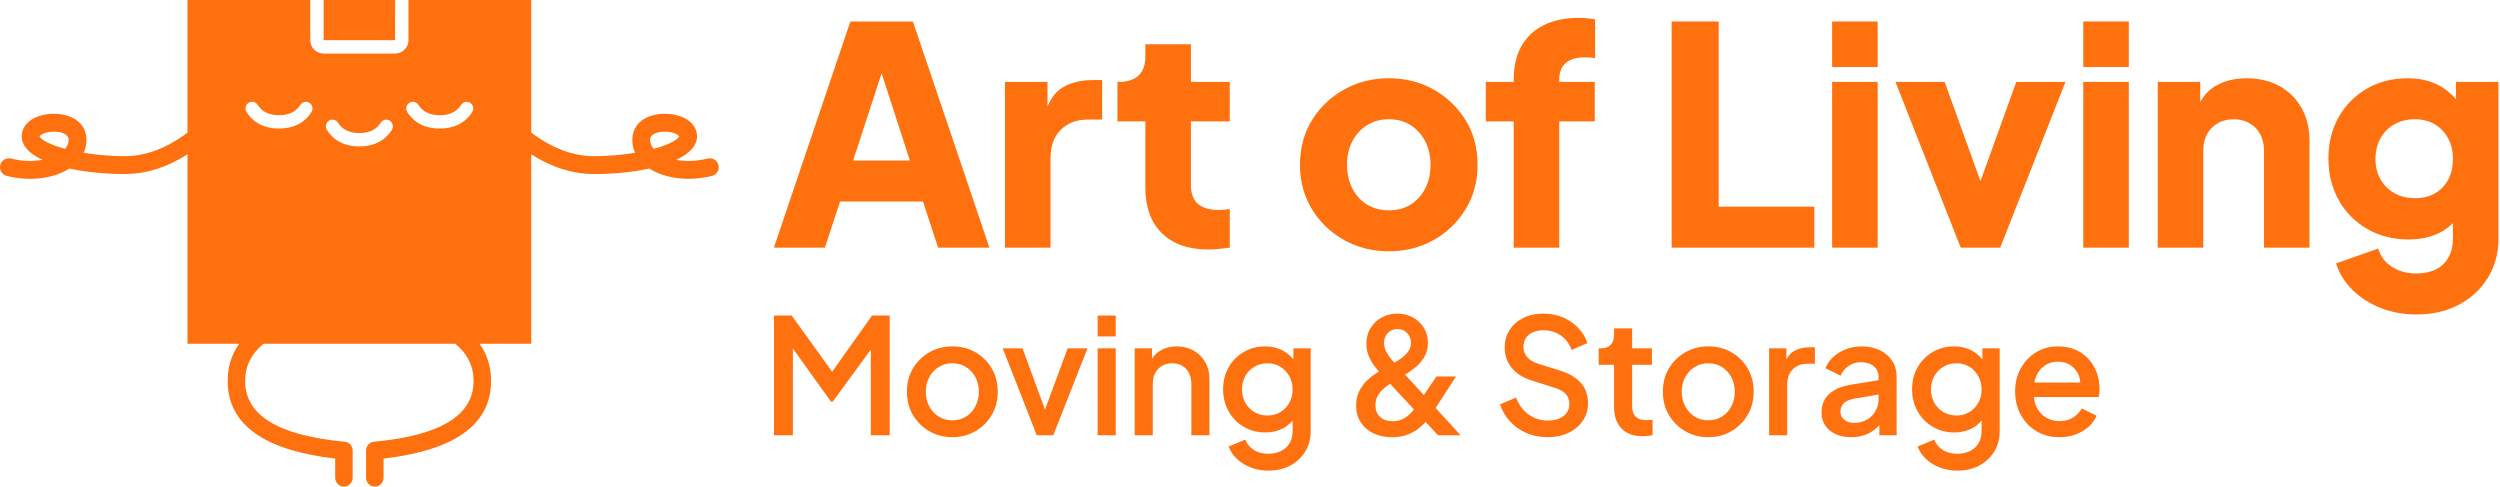
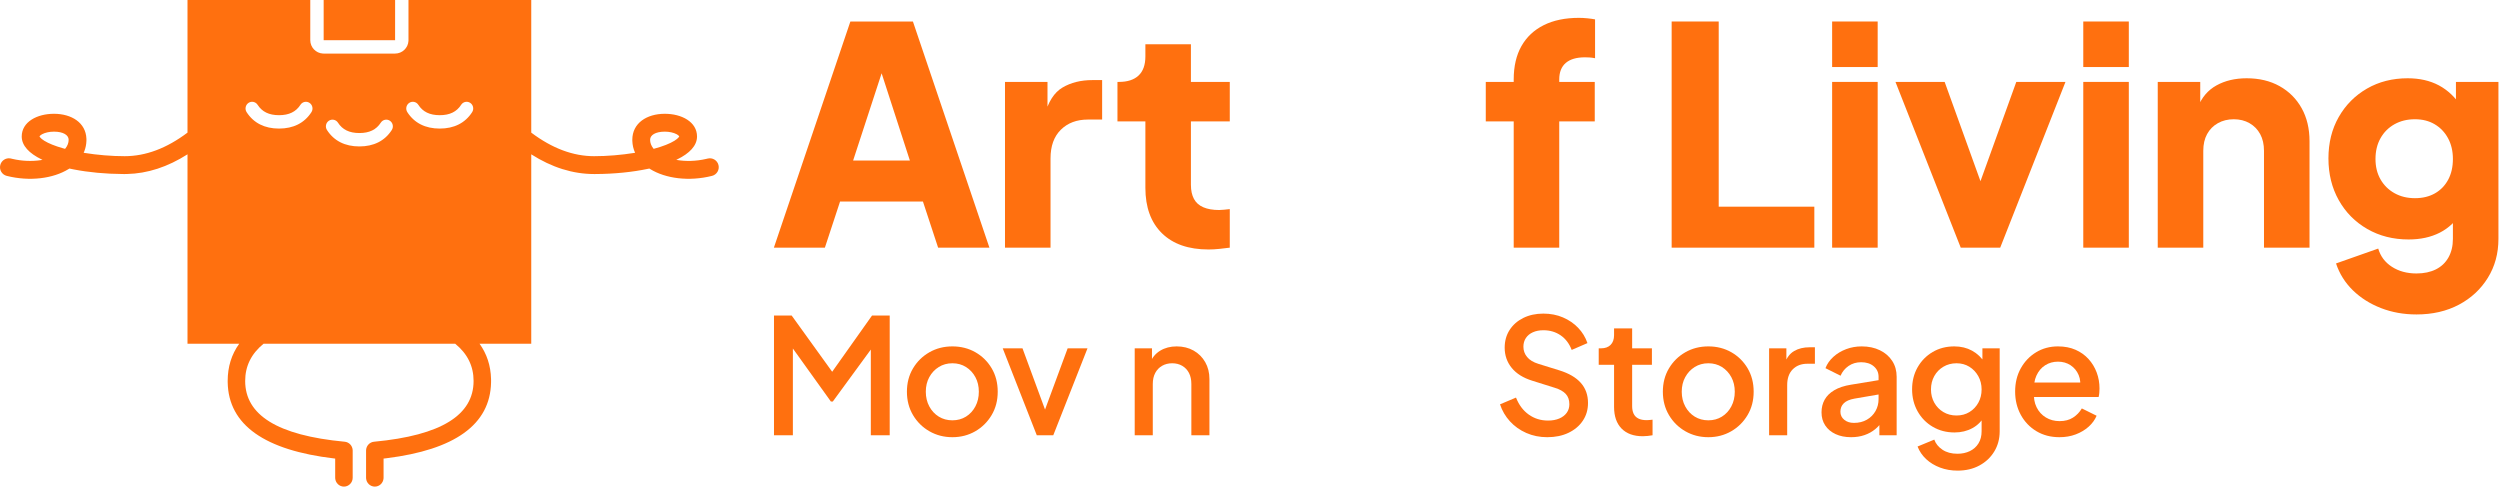
<svg xmlns="http://www.w3.org/2000/svg" width="560px" height="109px" viewBox="0 0 560 109" version="1.1">
  <title>ArtofLiving-Orange</title>
  <g id="Page-2" stroke="none" stroke-width="1" fill="none" fill-rule="evenodd">
    <g id="Final-Orange" transform="translate(-70, -120)" fill="#FF700F">
      <g id="ArtofLiving-Orange" transform="translate(70, 120)">
        <g id="Moving-&amp;-Storage" transform="translate(173.374, 70.248)" fill-rule="nonzero">
          <polygon id="Path" points="2.84217094e-14 27.252 2.84217094e-14 0.432 3.96 0.432 14.022 14.4 12.06 14.4 21.96 0.432 25.92 0.432 25.92 27.252 21.69 27.252 21.69 5.454 23.274 5.886 13.176 19.692 12.744 19.692 2.844 5.886 4.23 5.454 4.23 27.252" />
          <path d="M39.964,27.684 C38.08,27.684 36.367,27.243 34.825,26.361 C33.283,25.479 32.056,24.27 31.144,22.734 C30.232,21.198 29.776,19.452 29.776,17.496 C29.776,15.54 30.229,13.8 31.135,12.276 C32.041,10.752 33.262,9.549 34.798,8.667 C36.334,7.785 38.056,7.344 39.964,7.344 C41.872,7.344 43.591,7.782 45.121,8.658 C46.651,9.534 47.866,10.734 48.766,12.258 C49.666,13.782 50.116,15.528 50.116,17.496 C50.116,19.464 49.657,21.216 48.739,22.752 C47.821,24.288 46.597,25.494 45.067,26.37 C43.537,27.246 41.836,27.684 39.964,27.684 Z M39.964,23.904 C41.104,23.904 42.118,23.628 43.006,23.076 C43.894,22.524 44.596,21.762 45.112,20.79 C45.628,19.818 45.886,18.72 45.886,17.496 C45.886,16.272 45.628,15.183 45.112,14.229 C44.596,13.275 43.894,12.519 43.006,11.961 C42.118,11.403 41.104,11.124 39.964,11.124 C38.824,11.124 37.807,11.403 36.913,11.961 C36.019,12.519 35.311,13.275 34.789,14.229 C34.267,15.183 34.006,16.272 34.006,17.496 C34.006,18.72 34.267,19.818 34.789,20.79 C35.311,21.762 36.019,22.524 36.913,23.076 C37.807,23.628 38.824,23.904 39.964,23.904 Z" id="Shape" />
          <polygon id="Path" points="58.868 27.252 51.236 7.776 55.664 7.776 61.514 23.67 59.912 23.67 65.78 7.776 70.226 7.776 62.558 27.252" />
-           <path d="M72.498,27.252 L72.498,7.776 L76.548,7.776 L76.548,27.252 L72.498,27.252 Z M72.498,5.112 L72.498,0.432 L76.548,0.432 L76.548,5.112 L72.498,5.112 Z" id="Shape" />
          <path d="M80.8,27.252 L80.8,7.776 L84.67,7.776 L84.67,11.592 L84.22,11.088 C84.688,9.876 85.45,8.949 86.506,8.307 C87.562,7.665 88.792,7.344 90.196,7.344 C91.624,7.344 92.89,7.656 93.994,8.28 C95.098,8.904 95.965,9.768 96.595,10.872 C97.225,11.976 97.54,13.244 97.54,14.676 L97.54,27.252 L93.49,27.252 L93.49,15.768 C93.49,14.796 93.31,13.968 92.95,13.284 C92.59,12.6 92.085,12.069 91.436,11.691 C90.787,11.313 90.04,11.124 89.195,11.124 C88.35,11.124 87.598,11.313 86.938,11.691 C86.278,12.069 85.765,12.603 85.399,13.293 C85.033,13.983 84.85,14.808 84.85,15.768 L84.85,27.252 L80.8,27.252 Z" id="Path" />
-           <path d="M110.792,35.172 C109.376,35.172 108.065,34.944 106.859,34.488 C105.653,34.032 104.618,33.402 103.754,32.598 C102.89,31.794 102.248,30.852 101.828,29.772 L105.572,28.224 C105.896,29.136 106.508,29.892 107.408,30.492 C108.308,31.092 109.424,31.392 110.756,31.392 C111.788,31.392 112.712,31.197 113.528,30.807 C114.344,30.417 114.989,29.844 115.463,29.088 C115.937,28.332 116.174,27.42 116.174,26.352 L116.174,21.96 L116.912,22.806 C116.24,24.054 115.31,25.002 114.122,25.65 C112.934,26.298 111.596,26.622 110.108,26.622 C108.296,26.622 106.67,26.199 105.23,25.353 C103.79,24.507 102.659,23.352 101.837,21.888 C101.015,20.424 100.604,18.78 100.604,16.956 C100.604,15.12 101.015,13.479 101.837,12.033 C102.659,10.587 103.781,9.444 105.203,8.604 C106.625,7.764 108.242,7.344 110.054,7.344 C111.542,7.344 112.871,7.665 114.041,8.307 C115.211,8.949 116.168,9.864 116.912,11.052 L116.354,12.078 L116.354,7.776 L120.224,7.776 L120.224,26.352 C120.224,28.044 119.819,29.556 119.009,30.888 C118.199,32.22 117.086,33.267 115.67,34.029 C114.254,34.791 112.628,35.172 110.792,35.172 Z M110.558,22.824 C111.638,22.824 112.598,22.569 113.438,22.059 C114.278,21.549 114.944,20.853 115.436,19.971 C115.928,19.089 116.174,18.096 116.174,16.992 C116.174,15.888 115.925,14.892 115.427,14.004 C114.929,13.116 114.26,12.414 113.42,11.898 C112.58,11.382 111.626,11.124 110.558,11.124 C109.466,11.124 108.485,11.382 107.615,11.898 C106.745,12.414 106.064,13.113 105.572,13.995 C105.08,14.877 104.834,15.876 104.834,16.992 C104.834,18.084 105.08,19.071 105.572,19.953 C106.064,20.835 106.742,21.534 107.606,22.05 C108.47,22.566 109.454,22.824 110.558,22.824 Z" id="Shape" />
-           <path d="M138.448,27.684 C136.864,27.684 135.469,27.393 134.263,26.811 C133.057,26.229 132.112,25.404 131.428,24.336 C130.744,23.268 130.402,22.026 130.402,20.61 C130.402,19.41 130.621,18.36 131.059,17.46 C131.497,16.56 132.037,15.789 132.679,15.147 C133.321,14.505 133.966,13.971 134.614,13.545 C135.262,13.119 135.802,12.78 136.234,12.528 L138.43,11.304 C139.162,10.896 139.849,10.467 140.491,10.017 C141.133,9.567 141.658,9.054 142.066,8.478 C142.474,7.902 142.678,7.248 142.678,6.516 C142.678,5.652 142.393,4.926 141.823,4.338 C141.253,3.75 140.536,3.456 139.672,3.456 C138.808,3.456 138.088,3.747 137.512,4.329 C136.936,4.911 136.648,5.652 136.648,6.552 C136.648,7.176 136.795,7.788 137.089,8.388 C137.383,8.988 137.74,9.549 138.16,10.071 C138.58,10.593 138.994,11.076 139.402,11.52 L153.802,27.252 L148.744,27.252 L136.378,13.968 C135.814,13.356 135.25,12.693 134.686,11.979 C134.122,11.265 133.651,10.476 133.273,9.612 C132.895,8.748 132.706,7.788 132.706,6.732 C132.706,5.376 133.024,4.194 133.66,3.186 C134.296,2.178 135.139,1.395 136.189,0.837 C137.239,0.279 138.388,0 139.636,0 C140.908,0 142.06,0.282 143.092,0.846 C144.124,1.41 144.946,2.184 145.558,3.168 C146.17,4.152 146.476,5.274 146.476,6.534 C146.476,7.83 146.176,8.946 145.576,9.882 C144.976,10.818 144.25,11.61 143.398,12.258 C142.546,12.906 141.748,13.452 141.004,13.896 L138.79,15.21 C138.226,15.546 137.626,15.957 136.99,16.443 C136.354,16.929 135.817,17.502 135.379,18.162 C134.941,18.822 134.722,19.614 134.722,20.538 C134.722,21.654 135.076,22.527 135.784,23.157 C136.492,23.787 137.428,24.102 138.592,24.102 C139.336,24.102 139.996,23.979 140.572,23.733 C141.148,23.487 141.658,23.172 142.102,22.788 C142.546,22.404 142.939,21.981 143.281,21.519 C143.623,21.057 143.938,20.616 144.226,20.196 L148.402,14.076 L152.776,14.076 L147.934,21.564 C147.562,22.152 147.109,22.8 146.575,23.508 C146.041,24.216 145.402,24.885 144.658,25.515 C143.914,26.145 143.035,26.664 142.021,27.072 C141.007,27.48 139.816,27.684 138.448,27.684 Z" id="Path" />
          <path d="M173.214,27.684 C171.522,27.684 169.959,27.369 168.525,26.739 C167.091,26.109 165.867,25.239 164.853,24.129 C163.839,23.019 163.098,21.75 162.63,20.322 L166.212,18.81 C166.86,20.454 167.811,21.723 169.065,22.617 C170.319,23.511 171.762,23.958 173.394,23.958 C174.354,23.958 175.191,23.805 175.905,23.499 C176.619,23.193 177.174,22.767 177.57,22.221 C177.966,21.675 178.164,21.036 178.164,20.304 C178.164,19.332 177.888,18.555 177.336,17.973 C176.784,17.391 175.968,16.938 174.888,16.614 L169.848,15.03 C167.832,14.406 166.299,13.449 165.249,12.159 C164.199,10.869 163.674,9.36 163.674,7.632 C163.674,6.132 164.043,4.809 164.781,3.663 C165.519,2.517 166.542,1.62 167.85,0.972 C169.158,0.324 170.652,0 172.332,0 C173.94,0 175.407,0.285 176.733,0.855 C178.059,1.425 179.193,2.202 180.135,3.186 C181.077,4.17 181.77,5.31 182.214,6.606 L178.686,8.136 C178.146,6.72 177.321,5.631 176.211,4.869 C175.101,4.107 173.814,3.726 172.35,3.726 C171.462,3.726 170.679,3.876 170.001,4.176 C169.323,4.476 168.798,4.905 168.426,5.463 C168.054,6.021 167.868,6.672 167.868,7.416 C167.868,8.28 168.144,9.048 168.696,9.72 C169.248,10.392 170.088,10.902 171.216,11.25 L175.914,12.708 C178.05,13.368 179.655,14.304 180.729,15.516 C181.803,16.728 182.34,18.228 182.34,20.016 C182.34,21.516 181.953,22.842 181.179,23.994 C180.405,25.146 179.334,26.049 177.966,26.703 C176.598,27.357 175.014,27.684 173.214,27.684 Z" id="Path" />
          <path d="M194.62,27.468 C192.568,27.468 190.981,26.895 189.859,25.749 C188.737,24.603 188.176,22.986 188.176,20.898 L188.176,11.466 L184.738,11.466 L184.738,7.776 L185.278,7.776 C186.19,7.776 186.901,7.515 187.411,6.993 C187.921,6.471 188.176,5.754 188.176,4.842 L188.176,3.312 L192.226,3.312 L192.226,7.776 L196.654,7.776 L196.654,11.466 L192.226,11.466 L192.226,20.718 C192.226,21.378 192.334,21.942 192.55,22.41 C192.766,22.878 193.117,23.238 193.603,23.49 C194.089,23.742 194.716,23.868 195.484,23.868 C195.664,23.868 195.874,23.856 196.114,23.832 C196.354,23.808 196.582,23.784 196.798,23.76 L196.798,27.252 C196.474,27.312 196.108,27.363 195.7,27.405 C195.292,27.447 194.932,27.468 194.62,27.468 Z" id="Path" />
          <path d="M209.294,27.684 C207.41,27.684 205.697,27.243 204.155,26.361 C202.613,25.479 201.386,24.27 200.474,22.734 C199.562,21.198 199.106,19.452 199.106,17.496 C199.106,15.54 199.559,13.8 200.465,12.276 C201.371,10.752 202.592,9.549 204.128,8.667 C205.664,7.785 207.386,7.344 209.294,7.344 C211.202,7.344 212.921,7.782 214.451,8.658 C215.981,9.534 217.196,10.734 218.096,12.258 C218.996,13.782 219.446,15.528 219.446,17.496 C219.446,19.464 218.987,21.216 218.069,22.752 C217.151,24.288 215.927,25.494 214.397,26.37 C212.867,27.246 211.166,27.684 209.294,27.684 Z M209.294,23.904 C210.434,23.904 211.448,23.628 212.336,23.076 C213.224,22.524 213.926,21.762 214.442,20.79 C214.958,19.818 215.216,18.72 215.216,17.496 C215.216,16.272 214.958,15.183 214.442,14.229 C213.926,13.275 213.224,12.519 212.336,11.961 C211.448,11.403 210.434,11.124 209.294,11.124 C208.154,11.124 207.137,11.403 206.243,11.961 C205.349,12.519 204.641,13.275 204.119,14.229 C203.597,15.183 203.336,16.272 203.336,17.496 C203.336,18.72 203.597,19.818 204.119,20.79 C204.641,21.762 205.349,22.524 206.243,23.076 C207.137,23.628 208.154,23.904 209.294,23.904 Z" id="Shape" />
          <path d="M222.906,27.252 L222.906,7.776 L226.776,7.776 L226.776,11.718 L226.416,11.142 C226.86,9.858 227.562,8.937 228.522,8.379 C229.482,7.821 230.634,7.542 231.978,7.542 L233.166,7.542 L233.166,11.232 L231.474,11.232 C230.118,11.232 229.026,11.649 228.198,12.483 C227.37,13.317 226.956,14.496 226.956,16.02 L226.956,27.252 L222.906,27.252 Z" id="Path" />
          <path d="M241.27,27.684 C239.95,27.684 238.792,27.453 237.796,26.991 C236.8,26.529 236.026,25.881 235.474,25.047 C234.922,24.213 234.646,23.238 234.646,22.122 C234.646,21.066 234.88,20.118 235.348,19.278 C235.816,18.438 236.539,17.73 237.517,17.154 C238.495,16.578 239.728,16.17 241.216,15.93 L248.002,14.814 L248.002,18.018 L242.026,19.044 C240.946,19.236 240.151,19.581 239.641,20.079 C239.131,20.577 238.876,21.21 238.876,21.978 C238.876,22.71 239.161,23.31 239.731,23.778 C240.301,24.246 241.024,24.48 241.9,24.48 C243.004,24.48 243.97,24.243 244.798,23.769 C245.626,23.295 246.271,22.653 246.733,21.843 C247.195,21.033 247.426,20.136 247.426,19.152 L247.426,14.148 C247.426,13.2 247.069,12.42 246.355,11.808 C245.641,11.196 244.696,10.89 243.52,10.89 C242.452,10.89 241.513,11.169 240.703,11.727 C239.893,12.285 239.296,13.014 238.912,13.914 L235.528,12.222 C235.9,11.262 236.491,10.416 237.301,9.684 C238.111,8.952 239.062,8.379 240.154,7.965 C241.246,7.551 242.41,7.344 243.646,7.344 C245.182,7.344 246.541,7.632 247.723,8.208 C248.905,8.784 249.826,9.582 250.486,10.602 C251.146,11.622 251.476,12.804 251.476,14.148 L251.476,27.252 L247.606,27.252 L247.606,23.742 L248.416,23.832 C247.96,24.624 247.381,25.308 246.679,25.884 C245.977,26.46 245.173,26.904 244.267,27.216 C243.361,27.528 242.362,27.684 241.27,27.684 Z" id="Path" />
          <path d="M265.124,35.172 C263.708,35.172 262.397,34.944 261.191,34.488 C259.985,34.032 258.95,33.402 258.086,32.598 C257.222,31.794 256.58,30.852 256.16,29.772 L259.904,28.224 C260.228,29.136 260.84,29.892 261.74,30.492 C262.64,31.092 263.756,31.392 265.088,31.392 C266.12,31.392 267.044,31.197 267.86,30.807 C268.676,30.417 269.321,29.844 269.795,29.088 C270.269,28.332 270.506,27.42 270.506,26.352 L270.506,21.96 L271.244,22.806 C270.572,24.054 269.642,25.002 268.454,25.65 C267.266,26.298 265.928,26.622 264.44,26.622 C262.628,26.622 261.002,26.199 259.562,25.353 C258.122,24.507 256.991,23.352 256.169,21.888 C255.347,20.424 254.936,18.78 254.936,16.956 C254.936,15.12 255.347,13.479 256.169,12.033 C256.991,10.587 258.113,9.444 259.535,8.604 C260.957,7.764 262.574,7.344 264.386,7.344 C265.874,7.344 267.203,7.665 268.373,8.307 C269.543,8.949 270.5,9.864 271.244,11.052 L270.686,12.078 L270.686,7.776 L274.556,7.776 L274.556,26.352 C274.556,28.044 274.151,29.556 273.341,30.888 C272.531,32.22 271.418,33.267 270.002,34.029 C268.586,34.791 266.96,35.172 265.124,35.172 Z M264.89,22.824 C265.97,22.824 266.93,22.569 267.77,22.059 C268.61,21.549 269.276,20.853 269.768,19.971 C270.26,19.089 270.506,18.096 270.506,16.992 C270.506,15.888 270.257,14.892 269.759,14.004 C269.261,13.116 268.592,12.414 267.752,11.898 C266.912,11.382 265.958,11.124 264.89,11.124 C263.798,11.124 262.817,11.382 261.947,11.898 C261.077,12.414 260.396,13.113 259.904,13.995 C259.412,14.877 259.166,15.876 259.166,16.992 C259.166,18.084 259.412,19.071 259.904,19.953 C260.396,20.835 261.074,21.534 261.938,22.05 C262.802,22.566 263.786,22.824 264.89,22.824 Z" id="Shape" />
          <path d="M287.934,27.684 C285.99,27.684 284.271,27.234 282.777,26.334 C281.283,25.434 280.116,24.21 279.276,22.662 C278.436,21.114 278.016,19.38 278.016,17.46 C278.016,15.504 278.439,13.767 279.285,12.249 C280.131,10.731 281.277,9.534 282.723,8.658 C284.169,7.782 285.798,7.344 287.61,7.344 C289.086,7.344 290.397,7.596 291.543,8.1 C292.689,8.604 293.661,9.297 294.459,10.179 C295.257,11.061 295.866,12.066 296.286,13.194 C296.706,14.322 296.916,15.516 296.916,16.776 C296.916,17.088 296.901,17.412 296.871,17.748 C296.841,18.084 296.79,18.396 296.718,18.684 L281.202,18.684 L281.202,15.444 L294.414,15.444 L292.488,16.92 C292.716,15.744 292.635,14.694 292.245,13.77 C291.855,12.846 291.255,12.114 290.445,11.574 C289.635,11.034 288.69,10.764 287.61,10.764 C286.542,10.764 285.585,11.034 284.739,11.574 C283.893,12.114 283.242,12.885 282.786,13.887 C282.33,14.889 282.15,16.092 282.246,17.496 C282.138,18.816 282.327,19.971 282.813,20.961 C283.299,21.951 283.995,22.719 284.901,23.265 C285.807,23.811 286.83,24.084 287.97,24.084 C289.158,24.084 290.163,23.82 290.985,23.292 C291.807,22.764 292.464,22.08 292.956,21.24 L296.268,22.878 C295.884,23.79 295.287,24.609 294.477,25.335 C293.667,26.061 292.707,26.634 291.597,27.054 C290.487,27.474 289.266,27.684 287.934,27.684 Z" id="Path" />
        </g>
        <g id="Art-of-Living" transform="translate(173.35, 4)" fill-rule="nonzero">
          <path d="M0,51.476 L17.136,0.816 L31.144,0.816 L48.28,51.476 L36.788,51.476 L33.388,41.14 L14.824,41.14 L11.424,51.476 L0,51.476 Z M17.748,31.96 L30.464,31.96 L22.712,8.024 L25.568,8.024 L17.748,31.96 Z" id="Shape" />
          <path d="M51.768,51.476 L51.768,14.348 L61.288,14.348 L61.288,23.256 L60.608,21.964 C61.424,18.836 62.773,16.717 64.654,15.606 C66.535,14.495 68.768,13.94 71.352,13.94 L73.528,13.94 L73.528,22.78 L70.332,22.78 C67.839,22.78 65.821,23.539 64.28,25.058 C62.739,26.577 61.968,28.719 61.968,31.484 L61.968,51.476 L51.768,51.476 Z" id="Path" />
          <path d="M97.36,51.884 C92.872,51.884 89.393,50.671 86.922,48.246 C84.451,45.821 83.216,42.432 83.216,38.08 L83.216,23.188 L76.96,23.188 L76.96,14.348 L77.3,14.348 C79.204,14.348 80.666,13.872 81.686,12.92 C82.706,11.968 83.216,10.54 83.216,8.636 L83.216,5.916 L93.416,5.916 L93.416,14.348 L102.12,14.348 L102.12,23.188 L93.416,23.188 L93.416,37.4 C93.416,38.669 93.643,39.723 94.096,40.562 C94.549,41.401 95.252,42.024 96.204,42.432 C97.156,42.84 98.335,43.044 99.74,43.044 C100.057,43.044 100.42,43.021 100.828,42.976 C101.236,42.931 101.667,42.885 102.12,42.84 L102.12,51.476 C101.44,51.567 100.669,51.657 99.808,51.748 C98.947,51.839 98.131,51.884 97.36,51.884 Z" id="Path" />
-           <path d="M137.772,52.292 C134.1,52.292 130.757,51.453 127.742,49.776 C124.727,48.099 122.325,45.798 120.534,42.874 C118.743,39.95 117.848,36.629 117.848,32.912 C117.848,29.149 118.743,25.817 120.534,22.916 C122.325,20.015 124.727,17.725 127.742,16.048 C130.757,14.371 134.1,13.532 137.772,13.532 C141.444,13.532 144.776,14.371 147.768,16.048 C150.76,17.725 153.151,20.015 154.942,22.916 C156.733,25.817 157.628,29.149 157.628,32.912 C157.628,36.629 156.733,39.95 154.942,42.874 C153.151,45.798 150.76,48.099 147.768,49.776 C144.776,51.453 141.444,52.292 137.772,52.292 Z M137.772,43.112 C139.631,43.112 141.251,42.681 142.634,41.82 C144.017,40.959 145.105,39.757 145.898,38.216 C146.691,36.675 147.088,34.907 147.088,32.912 C147.088,30.917 146.691,29.161 145.898,27.642 C145.105,26.123 144.017,24.922 142.634,24.038 C141.251,23.154 139.631,22.712 137.772,22.712 C135.913,22.712 134.281,23.154 132.876,24.038 C131.471,24.922 130.371,26.123 129.578,27.642 C128.785,29.161 128.388,30.917 128.388,32.912 C128.388,34.907 128.785,36.675 129.578,38.216 C130.371,39.757 131.471,40.959 132.876,41.82 C134.281,42.681 135.913,43.112 137.772,43.112 Z" id="Shape" />
          <path d="M165.72,51.476 L165.72,23.188 L159.464,23.188 L159.464,14.348 L165.72,14.348 L165.72,13.804 C165.72,10.857 166.298,8.364 167.454,6.324 C168.61,4.284 170.276,2.72 172.452,1.632 C174.628,0.544 177.257,0 180.34,0 C180.929,0 181.564,0.034 182.244,0.102 C182.924,0.17 183.491,0.249 183.944,0.34 L183.944,9.044 C183.491,8.953 183.094,8.897 182.754,8.874 C182.414,8.851 182.063,8.84 181.7,8.84 C179.796,8.84 178.357,9.259 177.382,10.098 C176.407,10.937 175.92,12.172 175.92,13.804 L175.92,14.348 L183.876,14.348 L183.876,23.188 L175.92,23.188 L175.92,51.476 L165.72,51.476 Z" id="Path" />
          <polygon id="Path" points="201.1 51.476 201.1 0.816 211.64 0.816 211.64 42.296 233.06 42.296 233.06 51.476" />
          <path d="M237.048,51.476 L237.048,14.348 L247.248,14.348 L247.248,51.476 L237.048,51.476 Z M237.048,11.016 L237.048,0.816 L247.248,0.816 L247.248,11.016 L237.048,11.016 Z" id="Shape" />
          <polygon id="Path" points="265.856 51.476 251.236 14.348 262.252 14.348 272.384 42.432 268.168 42.432 278.3 14.348 289.316 14.348 274.696 51.476" />
          <path d="M293.304,51.476 L293.304,14.348 L303.504,14.348 L303.504,51.476 L293.304,51.476 Z M293.304,11.016 L293.304,0.816 L303.504,0.816 L303.504,11.016 L293.304,11.016 Z" id="Shape" />
          <path d="M309.984,51.476 L309.984,14.348 L319.504,14.348 L319.504,21.692 L318.96,20.06 C319.821,17.839 321.215,16.195 323.142,15.13 C325.069,14.065 327.324,13.532 329.908,13.532 C332.719,13.532 335.178,14.121 337.286,15.3 C339.394,16.479 341.037,18.122 342.216,20.23 C343.395,22.338 343.984,24.804 343.984,27.628 L343.984,51.476 L333.784,51.476 L333.784,29.784 C333.784,28.333 333.501,27.087 332.934,26.044 C332.367,25.001 331.572,24.185 330.548,23.596 C329.523,23.007 328.345,22.712 327.012,22.712 C325.679,22.712 324.491,23.007 323.448,23.596 C322.405,24.185 321.601,25.001 321.034,26.044 C320.467,27.087 320.184,28.333 320.184,29.784 L320.184,51.476 L309.984,51.476 Z" id="Path" />
          <path d="M367.94,66.436 C365.084,66.436 362.432,65.96 359.984,65.008 C357.536,64.056 355.439,62.73 353.694,61.03 C351.949,59.33 350.691,57.324 349.92,55.012 L359.372,51.68 C359.871,53.403 360.891,54.763 362.432,55.76 C363.973,56.757 365.809,57.256 367.94,57.256 C369.617,57.256 371.068,56.95 372.292,56.338 C373.516,55.726 374.457,54.831 375.114,53.652 C375.771,52.473 376.1,51.091 376.1,49.504 L376.1,41.004 L378.072,43.452 C376.803,45.537 375.171,47.09 373.176,48.11 C371.181,49.13 368.847,49.64 366.172,49.64 C362.727,49.64 359.644,48.858 356.924,47.294 C354.204,45.73 352.073,43.577 350.532,40.834 C348.991,38.091 348.22,34.975 348.22,31.484 C348.22,27.993 348.991,24.899 350.532,22.202 C352.073,19.505 354.181,17.385 356.856,15.844 C359.531,14.303 362.568,13.532 365.968,13.532 C368.643,13.532 370.977,14.065 372.972,15.13 C374.967,16.195 376.667,17.816 378.072,19.992 L376.78,22.44 L376.78,14.348 L386.3,14.348 L386.3,49.504 C386.3,52.768 385.507,55.681 383.92,58.242 C382.333,60.803 380.169,62.809 377.426,64.26 C374.683,65.711 371.521,66.436 367.94,66.436 Z M367.6,40.392 C369.323,40.392 370.819,40.029 372.088,39.304 C373.357,38.579 374.343,37.559 375.046,36.244 C375.749,34.929 376.1,33.388 376.1,31.62 C376.1,29.852 375.737,28.299 375.012,26.962 C374.287,25.625 373.289,24.582 372.02,23.834 C370.751,23.086 369.277,22.712 367.6,22.712 C365.877,22.712 364.347,23.086 363.01,23.834 C361.673,24.582 360.63,25.625 359.882,26.962 C359.134,28.299 358.76,29.852 358.76,31.62 C358.76,33.343 359.134,34.861 359.882,36.176 C360.63,37.491 361.673,38.522 363.01,39.27 C364.347,40.018 365.877,40.392 367.6,40.392 Z" id="Shape" />
        </g>
        <path d="M69.5,0 L69.5,9 C69.5,10.598 70.749,11.904 72.324,11.995 L72.5,12 L88.5,12 C90.098,12 91.404,10.751 91.495,9.176 L91.5,9 L91.5,0 L119,6.82121026e-13 L119.001,29.708 C123.703,33.245 128.389,34.985 133.083,34.985 C136.009,34.985 139.179,34.72 142.101,34.248 L142.259,34.222 L142.247,34.195 C141.882,33.385 141.672,32.502 141.641,31.551 L141.638,31.312 C141.638,27.56 144.894,25.502 148.879,25.489 C152.71,25.477 156.134,27.313 156.134,30.574 C156.134,32.64 154.444,34.365 151.694,35.704 L151.479,35.807 L151.565,35.823 C153.554,36.17 155.866,36.139 158.215,35.591 L158.521,35.517 C159.589,35.248 160.671,35.898 160.94,36.97 C161.208,38.041 160.56,39.127 159.492,39.397 C154.383,40.684 149.107,40.018 145.628,37.863 L145.451,37.752 L145.193,37.807 C141.674,38.555 137.611,38.959 133.482,38.983 L133.083,38.985 C128.301,38.985 123.602,37.5 119,34.568 L119,77 L107.42,77.001 C109.054,79.271 109.92,81.903 109.995,84.904 L110,85.336 L109.998,85.644 C109.828,95.144 101.796,100.742 86.66,102.632 L86.153,102.694 L85.92,102.721 L85.919,107.012 L85.914,107.161 C85.839,108.189 84.993,109 83.96,109 C82.927,109 82.081,108.189 82.006,107.161 L82,107.012 L82,100.928 L82.006,100.775 C82.078,99.817 82.822,99.038 83.78,98.948 C98.954,97.527 106.082,92.912 106.082,85.336 C106.082,82.035 104.734,79.251 101.967,77.001 L59.034,77.001 C56.267,79.251 54.919,82.035 54.919,85.336 C54.919,92.912 62.047,97.527 77.221,98.948 C78.179,99.038 78.923,99.817 78.995,100.775 L79,100.928 L79,107.012 C79,108.11 78.123,109 77.041,109 C76.008,109 75.162,108.189 75.087,107.161 L75.082,107.012 L75.081,102.721 L74.848,102.694 C59.384,100.866 51.174,95.249 51.003,85.644 L51,85.336 C51,82.155 51.869,79.379 53.581,77.001 L42,77 L42.001,34.567 C37.557,37.399 33.023,38.88 28.412,38.979 L27.917,38.985 L27.518,38.983 C23.664,38.961 19.868,38.607 16.518,37.952 L15.807,37.807 L15.549,37.752 L15.372,37.863 C11.893,40.018 6.617,40.684 1.508,39.397 C0.44,39.127 -0.208,38.041 0.06,36.97 C0.316,35.947 1.315,35.308 2.333,35.486 L2.479,35.517 L2.785,35.591 C4.977,36.102 7.137,36.163 9.033,35.887 L9.435,35.823 L9.521,35.807 L9.306,35.704 C6.556,34.365 4.866,32.64 4.866,30.574 C4.866,27.313 8.29,25.477 12.121,25.489 C16.02,25.502 19.221,27.471 19.358,31.069 L19.362,31.312 L19.359,31.551 C19.332,32.383 19.167,33.163 18.883,33.888 L18.753,34.195 L18.741,34.222 L18.899,34.248 C21.821,34.72 24.991,34.985 27.917,34.985 C32.612,34.985 37.298,33.244 42,29.707 L42,6.82121026e-13 L69.5,0 Z M12.108,29.489 C11.092,29.486 10.106,29.704 9.441,30.061 C9.176,30.204 8.994,30.35 8.901,30.475 C8.859,30.53 8.852,30.549 8.852,30.574 C8.852,30.579 8.869,30.624 8.961,30.741 C9.138,30.969 9.456,31.239 9.911,31.523 C10.871,32.121 12.301,32.698 14.081,33.204 L14.468,33.311 L14.576,33.34 L14.642,33.262 C15.114,32.672 15.377,32.014 15.377,31.312 C15.377,30.256 14.174,29.496 12.108,29.489 Z M148.892,29.489 C146.826,29.496 145.623,30.256 145.623,31.312 C145.623,32.014 145.886,32.672 146.358,33.262 L146.424,33.34 L146.532,33.311 C148.493,32.781 150.06,32.164 151.089,31.523 C151.544,31.239 151.862,30.969 152.039,30.741 C152.131,30.624 152.148,30.579 152.148,30.574 C152.148,30.549 152.141,30.53 152.099,30.475 C152.006,30.35 151.824,30.204 151.559,30.061 C150.894,29.704 149.908,29.486 148.892,29.489 Z M85.295,27.479 C84.294,29.035 82.756,29.801 80.5,29.801 C78.245,29.801 76.707,29.035 75.706,27.479 C75.261,26.786 74.347,26.592 73.667,27.046 C72.986,27.5 72.796,28.429 73.241,29.123 C74.813,31.566 77.293,32.801 80.5,32.801 C83.708,32.801 86.188,31.566 87.76,29.123 C88.205,28.429 88.015,27.5 87.334,27.046 C86.654,26.592 85.74,26.786 85.295,27.479 Z M67.295,23.479 C66.294,25.035 64.756,25.801 62.5,25.801 C60.245,25.801 58.707,25.035 57.706,23.479 C57.261,22.786 56.347,22.592 55.667,23.046 C54.986,23.5 54.796,24.429 55.241,25.123 C56.813,27.566 59.293,28.801 62.5,28.801 C65.708,28.801 68.188,27.566 69.76,25.123 C70.205,24.429 70.015,23.5 69.334,23.046 C68.654,22.592 67.74,22.786 67.295,23.479 Z M103.295,23.479 C102.294,25.035 100.756,25.801 98.5,25.801 C96.245,25.801 94.707,25.035 93.706,23.479 C93.261,22.786 92.347,22.592 91.667,23.046 C90.986,23.5 90.796,24.429 91.241,25.123 C92.813,27.566 95.293,28.801 98.5,28.801 C101.708,28.801 104.188,27.566 105.76,25.123 C106.205,24.429 106.015,23.5 105.334,23.046 C104.654,22.592 103.74,22.786 103.295,23.479 Z M88.507,0 L88.5,9 L72.5,9 L72.5,0 L88.507,0 Z" id="Box" />
      </g>
    </g>
  </g>
</svg>